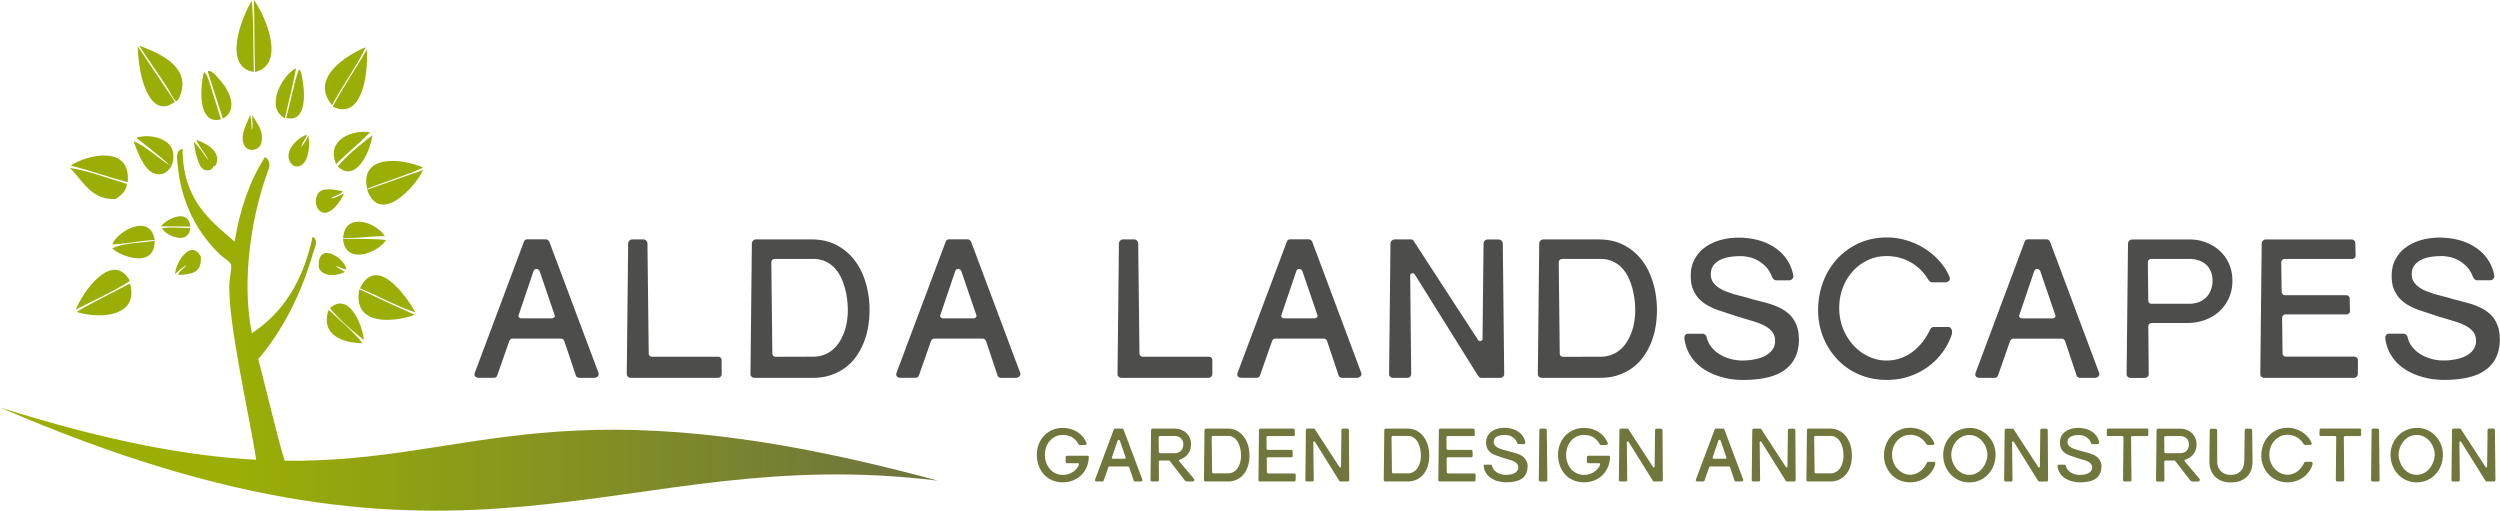
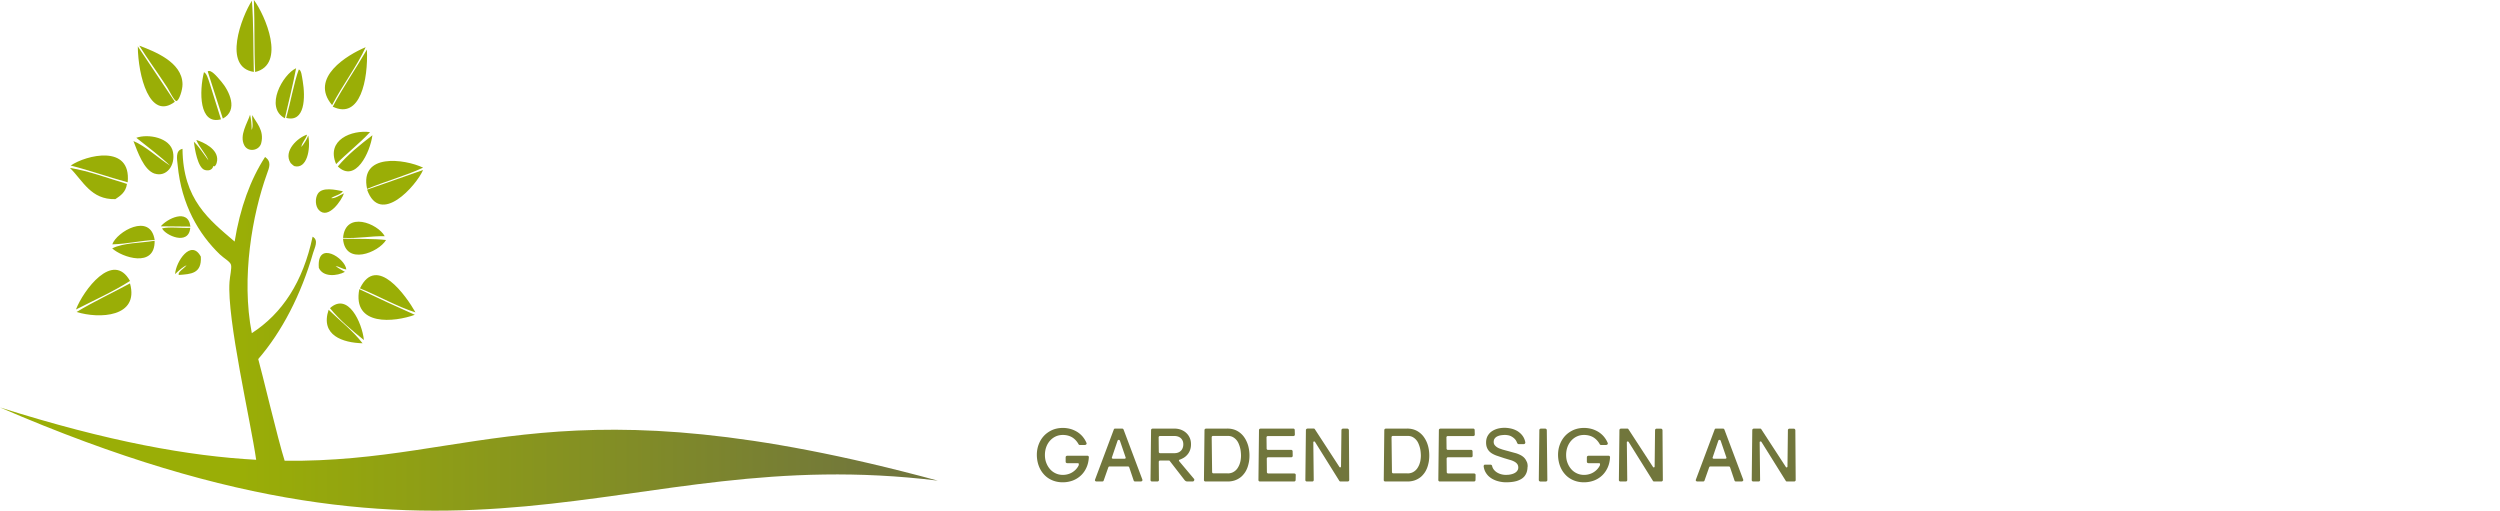
<svg xmlns="http://www.w3.org/2000/svg" xmlns:xlink="http://www.w3.org/1999/xlink" width="590.93" height="120.74">
  <g transform="translate(-126.33 -212.87)">
-     <path d="M267.8 301.02c.06.16.07.32.02.46-.04.14-.12.26-.22.36a1.11 1.11 0 0 1-.36.23 1.16 1.16 0 0 1-.38.11h-3.6c-.18 0-.36-.06-.53-.18-.18-.12-.28-.26-.3-.42l-2.7-8.05c-.15-.4-.42-.62-.82-.62h-11.4c-.37 0-.64.2-.8.58l-2.87 8.18c-.12.3-.37.48-.76.5h-3.56c-.37 0-.66-.1-.87-.33s-.22-.55-.04-.98L250.17 270c.13-.37.4-.56.8-.56h4.33c.4 0 .72.22.9.64zm-10.38-13.7l-3.5-10.25c-.07-.2-.18-.36-.32-.47-.14-.1-.3-.16-.44-.17a.66.66 0 0 0-.44.14c-.14.1-.25.27-.32.5l-3.47 10.25c-.1.25-.05.45.12.6s.38.2.63.2h7c.24 0 .44-.07.62-.22.17-.14.22-.33.13-.57zm39.5 13.92a.93.93 0 0 1-.27.66c-.18.2-.38.28-.6.28H275.4a.95.95 0 0 1-.62-.24c-.2-.16-.3-.38-.3-.67l.33-30.85c0-.25.1-.47.3-.67a1.01 1.01 0 0 1 .74-.3h2.5a.98.98 0 0 1 .72.3c.2.2.3.42.3.67l.3 26.03c0 .2.08.37.24.52s.34.23.53.23h15.7a.72.72 0 0 1 .52.22.7.7 0 0 1 .23.53zm21.22-31.78c2.27 0 4.26.46 5.98 1.37a12.73 12.73 0 0 1 4.3 3.68c1.15 1.54 2 3.32 2.58 5.33.58 2.02.87 4.13.87 6.36 0 1.33-.12 2.66-.34 3.97a18.03 18.03 0 0 1-1.06 3.73 17.01 17.01 0 0 1-1.8 3.3 11.75 11.75 0 0 1-2.6 2.62c-1 .73-2.14 1.3-3.4 1.73s-2.7.63-4.27.63h-13.76a.95.95 0 0 1-.62-.24c-.2-.16-.3-.38-.3-.67l.33-30.85c0-.25.1-.47.3-.67a1.01 1.01 0 0 1 .74-.3h13.07zm.34 27.72c.98 0 1.86-.15 2.64-.45s1.5-.72 2.1-1.25 1.14-1.16 1.58-1.87.8-1.47 1.1-2.3a13.38 13.38 0 0 0 .63-2.53c.13-.87.2-1.74.2-2.6a20.6 20.6 0 0 0-.16-2.5c-.1-.9-.28-1.8-.52-2.7s-.57-1.77-.97-2.6a8.73 8.73 0 0 0-1.5-2.2c-.6-.64-1.33-1.15-2.16-1.53s-1.8-.58-2.87-.58h-9.13c-.24.02-.43.1-.57.26s-.2.35-.2.6l.24 21.5c0 .24.08.42.24.57s.35.2.56.2zm49 3.84c.06.16.07.32.02.46-.04.14-.12.26-.22.36a1.11 1.11 0 0 1-.36.23 1.16 1.16 0 0 1-.38.11h-3.6c-.18 0-.36-.06-.53-.18-.18-.12-.28-.26-.3-.42l-2.7-8.05c-.15-.4-.42-.62-.82-.62h-11.4c-.37 0-.64.2-.8.58l-2.87 8.18c-.12.3-.37.48-.76.5h-3.56c-.37 0-.66-.1-.87-.33s-.22-.55-.04-.98L349.87 270c.13-.37.4-.56.8-.56H355c.4 0 .72.22.9.64zm-10.38-13.7l-3.5-10.25c-.07-.2-.18-.36-.32-.47-.14-.1-.3-.16-.44-.17s-.3.04-.44.14-.25.27-.32.5l-3.47 10.25c-.1.25-.05.45.12.6s.38.2.63.2h7c.24 0 .44-.07.62-.22.17-.14.22-.33.13-.57zm55.8 13.92a.93.93 0 0 1-.27.66c-.18.2-.38.28-.6.28H391.4a.95.95 0 0 1-.62-.24c-.2-.16-.3-.38-.3-.67l.33-30.85c0-.25.1-.47.3-.67a1.01 1.01 0 0 1 .74-.3h2.5a.98.98 0 0 1 .72.3c.2.2.3.42.3.67l.3 26.03c0 .2.08.37.24.52s.34.23.53.23h15.7a.72.72 0 0 1 .52.22.7.7 0 0 1 .23.53zm35.2-.22c.06.16.07.32.02.46s-.12.26-.22.36a1.11 1.11 0 0 1-.36.23 1.16 1.16 0 0 1-.38.11h-3.6c-.18 0-.36-.06-.53-.18-.18-.12-.28-.26-.3-.42l-2.7-8.05c-.15-.4-.42-.62-.82-.62h-11.4c-.37 0-.64.2-.8.58l-2.87 8.18c-.12.3-.37.48-.76.5h-3.56c-.37 0-.66-.1-.87-.33s-.22-.55-.04-.98L430.5 270c.13-.37.4-.56.8-.56h4.33c.4 0 .72.22.9.64zm-10.38-13.7l-3.5-10.25c-.07-.2-.18-.36-.32-.47-.14-.1-.3-.16-.44-.17s-.3.04-.44.14-.25.27-.32.5l-3.47 10.25c-.1.25-.05.45.12.6s.38.2.63.2h7c.24 0 .44-.07.62-.22.17-.14.22-.33.13-.57zm44.16 13.95a.83.83 0 0 1-.3.67.95.95 0 0 1-.62.24h-4.5c-.2 0-.37-.05-.48-.16a3.2 3.2 0 0 1-.37-.47l-14.85-23.78a.57.57 0 0 0-.3-.25c-.13-.05-.25-.07-.37-.04-.12.02-.22.08-.3.17s-.13.22-.13.38l.24 23.25a.85.85 0 0 1-.29.66.93.93 0 0 1-.62.25h-3.4a.95.95 0 0 1-.62-.24c-.2-.16-.3-.38-.3-.67l.33-30.85c0-.25.1-.47.3-.67a1.01 1.01 0 0 1 .74-.3h3.82a.69.69 0 0 1 .58.3l15.25 23.45a.51.51 0 0 0 .3.24.6.6 0 0 0 .35.02c.1-.03.2-.1.3-.18s.12-.2.12-.36l.24-22.5c0-.25.1-.47.3-.67a1.05 1.05 0 0 1 .75-.29h2.5c.28 0 .52.1.7.3s.3.42.3.67zm22.38-31.8c2.27 0 4.26.46 5.98 1.37a12.73 12.73 0 0 1 4.3 3.68c1.15 1.54 2 3.32 2.58 5.33.58 2.02.87 4.13.87 6.36 0 1.33-.12 2.66-.34 3.97a18.03 18.03 0 0 1-1.06 3.73 15.47 15.47 0 0 1-1.81 3.29 11.75 11.75 0 0 1-2.6 2.62c-1 .73-2.14 1.3-3.4 1.73s-2.7.63-4.27.63h-13.76a.95.95 0 0 1-.62-.24c-.2-.16-.3-.38-.3-.67l.33-30.85c0-.25.1-.47.3-.67a1.05 1.05 0 0 1 .75-.29h13.06zm.34 27.72c.98 0 1.86-.15 2.64-.45s1.5-.72 2.1-1.25c.62-.53 1.14-1.16 1.58-1.87s.8-1.47 1.1-2.3a13.38 13.38 0 0 0 .63-2.53c.13-.87.2-1.74.2-2.6a20.6 20.6 0 0 0-.16-2.5c-.1-.9-.28-1.8-.52-2.7-.25-.9-.57-1.77-.97-2.6a8.73 8.73 0 0 0-1.5-2.2c-.6-.64-1.33-1.15-2.16-1.53s-1.8-.58-2.87-.58h-9.13c-.24.02-.43.1-.57.26s-.2.35-.2.6l.24 21.5c0 .24.08.42.24.57s.35.2.56.2zm46.96-4.16c-.01 1.3-.2 2.42-.52 3.4s-.8 1.82-1.4 2.53a8.45 8.45 0 0 1-2.13 1.8c-.83.5-1.72.86-2.7 1.14s-2.02.48-3.12.6-2.23.18-3.4.18a20.42 20.42 0 0 1-2.73-.2c-.96-.13-1.93-.36-2.9-.67s-1.9-.7-2.8-1.2-1.74-1.1-2.48-1.83a10.22 10.22 0 0 1-1.88-2.54c-.5-.97-.86-2.08-1.03-3.32a1.34 1.34 0 0 1 .17-.8c.14-.24.4-.37.8-.37h3.36c.16 0 .34.07.53.2s.3.28.36.44c.22 1.02.64 1.9 1.26 2.62.6.73 1.33 1.32 2.13 1.77s1.66.78 2.57 1a11.34 11.34 0 0 0 2.58.31 15.25 15.25 0 0 0 1.59-.09 14.54 14.54 0 0 0 1.71-.29c.57-.13 1.12-.3 1.64-.54a5.51 5.51 0 0 0 1.4-.87 4.16 4.16 0 0 0 .98-1.23c.25-.47.37-1.02.37-1.64-.01-.86-.25-1.57-.7-2.14s-1.07-1.06-1.86-1.46-1.7-.76-2.78-1.08l-3.47-1.03-4.83-1.6c-.83-.3-1.62-.68-2.38-1.1a8.13 8.13 0 0 1-2.01-1.57c-.58-.62-1.05-1.37-1.4-2.24s-.52-1.9-.52-3.1c0-1.5.3-2.83.92-3.97a8.08 8.08 0 0 1 2.5-2.83c1.04-.76 2.25-1.32 3.62-1.7s2.8-.57 4.32-.57c1.47 0 2.92.18 4.34.53 1.43.36 2.74.9 3.92 1.66a10.42 10.42 0 0 1 3.02 2.86c.82 1.16 1.38 2.53 1.64 4.1-.03.24-.13.45-.3.64s-.4.3-.64.3h-3.13c-.25 0-.47-.1-.64-.3a1.99 1.99 0 0 1-.4-.62c-.4-1.02-.93-1.84-1.58-2.47a8.28 8.28 0 0 0-2.04-1.46 7.31 7.31 0 0 0-2.1-.7c-.7-.12-1.24-.17-1.7-.17-.77 0-1.57.06-2.4.18s-1.6.34-2.28.66a4.48 4.48 0 0 0-1.69 1.34c-.44.58-.65 1.33-.63 2.27a3.16 3.16 0 0 0 .5 1.67c.33.47.74.9 1.26 1.26.5.36 1.1.67 1.73.93l1.94.68 3.42.9c.65.22 1.4.43 2.24.62l2.6.7c.9.27 1.76.6 2.62 1.02s1.62.93 2.3 1.58c.67.64 1.2 1.44 1.6 2.4s.6 2.1.6 3.42zm36.2-1.36a15.23 15.23 0 0 1-2.21 4.39c-.97 1.34-2.12 2.5-3.46 3.48-1.33.98-2.83 1.75-4.48 2.3-1.65.56-3.4.83-5.28.83-1.63 0-3.16-.2-4.6-.6a15.85 15.85 0 0 1-3.94-1.7 15.18 15.18 0 0 1-3.23-2.63 16.51 16.51 0 0 1-2.43-3.37 16.73 16.73 0 0 1-1.53-3.91c-.35-1.4-.52-2.8-.52-4.26 0-2.36.4-4.58 1.18-6.67s1.9-3.9 3.32-5.47c1.43-1.56 3.14-2.78 5.13-3.7 2-.9 4.2-1.36 6.6-1.36a16.08 16.08 0 0 1 4.9.75c1.58.5 3 1.17 4.3 2.03s2.44 1.86 3.42 3 1.73 2.34 2.24 3.63c.07.18.1.34.05.48s-.1.27-.22.38-.24.2-.4.25a1.28 1.28 0 0 1-.48.09h-3.04c-.2 0-.38-.05-.52-.16a1.8 1.8 0 0 1-.4-.42c-.6-1-1.3-1.87-2.06-2.58-.76-.7-1.57-1.3-2.42-1.74s-1.74-.78-2.66-1a12.23 12.23 0 0 0-2.73-.31c-1.63 0-3.13.33-4.5.98a11.23 11.23 0 0 0-3.56 2.66c-1 1.12-1.78 2.42-2.33 3.9-.56 1.48-.83 3.04-.83 4.7 0 1.8.32 3.47.94 5 .63 1.53 1.47 2.84 2.5 3.95a11.52 11.52 0 0 0 3.59 2.58 9.89 9.89 0 0 0 4.18.92c1.08 0 2.13-.17 3.13-.5s1.95-.8 2.82-1.44a12.72 12.72 0 0 0 2.41-2.3 14.52 14.52 0 0 0 1.88-3.04 2.09 2.09 0 0 1 .36-.45c.16-.15.35-.2.6-.2h3.33c.2 0 .38.05.5.16.13.1.24.23.3.4s.12.33.12.5c.03.17.01.34-.03.48zm34.76 9.36c.06.16.07.32.02.46-.04.14-.12.26-.22.36a1.11 1.11 0 0 1-.36.23 1.16 1.16 0 0 1-.38.11H618c-.18 0-.36-.06-.53-.18-.18-.12-.28-.26-.3-.42l-2.7-8.05c-.15-.4-.42-.62-.82-.62h-11.4c-.37 0-.64.2-.8.58l-2.87 8.18c-.12.3-.37.48-.76.5h-3.56c-.37 0-.66-.1-.87-.33s-.22-.55-.04-.98L604.9 270c.13-.37.4-.56.8-.56h4.33c.4 0 .72.22.9.64zm-10.38-13.7l-3.5-10.25c-.07-.2-.18-.36-.32-.47-.14-.1-.3-.16-.44-.17s-.3.04-.44.14-.25.27-.32.5l-3.47 10.25c-.1.25-.05.45.12.6s.38.2.63.2h7c.24 0 .44-.07.62-.22.18-.14.22-.33.13-.57zm31.72-17.86c1.38 0 2.68.23 3.9.7s2.3 1.1 3.23 1.96c.93.84 1.66 1.87 2.2 3.07s.82 2.54.82 4.02c0 1.5-.27 2.86-.82 4.08s-1.3 2.27-2.26 3.16c-.95.88-2.1 1.56-3.4 2.04s-2.74.72-4.27.72h-8.33a.81.81 0 0 0-.57.23c-.15.16-.23.34-.23.57l.1 11.27a.85.85 0 0 1-.29.66.93.93 0 0 1-.62.25h-3.4a.95.95 0 0 1-.62-.24c-.2-.16-.3-.38-.3-.67l.33-30.85c0-.25.1-.47.3-.67a1.05 1.05 0 0 1 .75-.29zm-.1 15.2c.84 0 1.6-.13 2.3-.4a5.03 5.03 0 0 0 1.75-1.11c.48-.48.85-1.05 1.1-1.72s.4-1.4.4-2.22c0-.8-.13-1.54-.4-2.18s-.64-1.2-1.13-1.63-1.07-.78-1.76-1c-.68-.23-1.43-.34-2.24-.34h-8.93c-.25 0-.45.08-.6.23a.83.83 0 0 0-.23.6l.1 9a.8.8 0 0 0 .2.54c.14.16.33.23.57.23zm39.9 16.6c0 .22-.1.43-.27.62s-.4.3-.64.3h-21.23a.95.95 0 0 1-.62-.24c-.2-.16-.3-.38-.3-.67l.33-30.85c0-.25.1-.47.3-.67a1.05 1.05 0 0 1 .75-.29h20.25c.2 0 .38.08.56.25.18.16.27.35.27.56l.07 2.93c0 .28-.08.5-.24.64s-.35.22-.56.23h-15.98c-.24.02-.43.1-.58.25-.15.16-.22.36-.22.6l.1 6.92a.77.77 0 0 0 .22.55c.15.16.33.24.56.24h14.5c.22 0 .4.1.57.26s.23.35.23.54l.07 2.98c0 .2-.08.37-.24.53s-.35.24-.56.24H666.6c-.24 0-.44.08-.6.23-.16.16-.24.37-.24.63l.1 8.36a.73.73 0 0 0 .23.52.72.72 0 0 0 .54.23h16.1a1.08 1.08 0 0 1 .62.19c.2.13.3.34.33.63zm33.58-8.25c-.01 1.3-.2 2.42-.52 3.4s-.8 1.82-1.4 2.53a8.45 8.45 0 0 1-2.13 1.8c-.83.5-1.72.86-2.7 1.14s-2.02.48-3.12.6-2.23.18-3.4.18a20.42 20.42 0 0 1-2.73-.2c-.96-.13-1.93-.36-2.9-.67s-1.9-.7-2.8-1.2-1.74-1.1-2.48-1.83a10.22 10.22 0 0 1-1.88-2.54c-.5-.97-.86-2.08-1.03-3.32a1.34 1.34 0 0 1 .17-.8c.14-.24.4-.37.8-.37h3.36c.16 0 .34.07.53.2s.3.28.36.44c.22 1.02.64 1.9 1.26 2.62.6.73 1.33 1.32 2.13 1.77s1.66.78 2.57 1a11.34 11.34 0 0 0 2.58.31 15.25 15.25 0 0 0 1.59-.09 14.54 14.54 0 0 0 1.71-.29c.57-.13 1.12-.3 1.64-.54a5.51 5.51 0 0 0 1.4-.87 4.16 4.16 0 0 0 .98-1.23c.25-.47.37-1.02.37-1.64-.01-.86-.25-1.57-.7-2.14s-1.07-1.06-1.86-1.46-1.7-.76-2.78-1.08l-3.47-1.03-4.83-1.6c-.83-.3-1.62-.68-2.38-1.1a8.13 8.13 0 0 1-2.01-1.57c-.58-.62-1.05-1.37-1.4-2.24s-.52-1.9-.52-3.1c0-1.5.3-2.83.92-3.97a8.08 8.08 0 0 1 2.5-2.83c1.04-.76 2.25-1.32 3.62-1.7s2.8-.57 4.32-.57c1.47 0 2.92.18 4.34.53 1.43.36 2.74.9 3.92 1.66a10.42 10.42 0 0 1 3.02 2.86c.82 1.16 1.38 2.53 1.64 4.1-.03.24-.13.45-.3.64s-.4.3-.64.3h-3.13c-.25 0-.47-.1-.64-.3a1.99 1.99 0 0 1-.4-.62c-.4-1.02-.93-1.84-1.58-2.47-.65-.62-1.33-1.1-2.04-1.46a7.31 7.31 0 0 0-2.1-.7c-.7-.12-1.24-.17-1.7-.17-.77 0-1.57.06-2.4.18s-1.6.34-2.28.66a4.48 4.48 0 0 0-1.69 1.34c-.44.58-.65 1.33-.63 2.27a3.16 3.16 0 0 0 .5 1.67c.33.47.74.9 1.26 1.26.5.36 1.1.67 1.73.93l1.94.68 3.42.9c.65.22 1.4.43 2.24.62l2.6.7c.9.27 1.76.6 2.62 1.02s1.62.93 2.3 1.58 1.2 1.44 1.6 2.4.6 2.1.6 3.42z" fill="#4d4d4c" />
    <g fill="#71763c">
      <path d="M383.7 320.97c-.05.9-.24 1.73-.58 2.46-.33.73-.78 1.35-1.32 1.85a5.84 5.84 0 0 1-1.91 1.18 6.71 6.71 0 0 1-2.35.41 6.48 6.48 0 0 1-1.74-.22 5.9 5.9 0 0 1-1.5-.64 5.38 5.38 0 0 1-1.22-1.01c-.36-.4-.66-.83-.9-1.3s-.44-1-.57-1.57a7.78 7.78 0 0 1-.2-1.76c0-.87.15-1.7.44-2.46s.7-1.44 1.24-2.02 1.2-1.03 1.94-1.37c.76-.33 1.6-.5 2.53-.5.68 0 1.3.1 1.9.27a6.34 6.34 0 0 1 1.6.74c.48.32.9.7 1.24 1.12a5.72 5.72 0 0 1 .84 1.4c.03.07.05.14.03.2-.01.06-.04.12-.08.16a.36.36 0 0 1-.15.1c-.06.02-.13.04-.2.04h-1.16c-.1 0-.16-.02-.22-.07-.05-.05-.1-.1-.13-.18-.4-.7-.93-1.24-1.55-1.6-.63-.35-1.34-.52-2.13-.52-.64 0-1.22.13-1.74.38s-.96.6-1.33 1.02a4.63 4.63 0 0 0-.86 1.5c-.2.57-.3 1.18-.3 1.83 0 .68.1 1.3.33 1.88.22.58.52 1.07.9 1.5a3.9 3.9 0 0 0 1.34.98c.52.24 1.07.35 1.67.35.4 0 .8-.05 1.18-.16.38-.1.73-.25 1.05-.45a4.12 4.12 0 0 0 .86-.7c.26-.28.46-.56.62-.88.02-.04.04-.1.05-.17.01-.06.02-.13.01-.2s-.03-.1-.06-.15-.08-.06-.15-.06h-2.52a.41.41 0 0 1-.26-.09c-.08-.06-.12-.15-.12-.26v-1.04c0-.1.04-.2.12-.27.08-.06.16-.1.26-.1h4.77a.34.34 0 0 1 .25.11.45.45 0 0 1 .09.25zm12.66 5.27c.02.06.03.12.01.17a.64.64 0 0 1-.08.14.34.34 0 0 1-.14.09c-.05.02-.1.04-.15.04h-1.38c-.07 0-.14-.02-.2-.07-.07-.04-.1-.1-.12-.16l-1.04-3.08c-.06-.16-.16-.24-.3-.24h-4.36c-.14 0-.24.07-.3.22l-1.1 3.13c-.05.12-.14.18-.3.2h-1.36c-.14 0-.25-.04-.33-.13-.08-.08-.08-.2-.02-.37l4.42-11.8c.05-.14.15-.2.3-.2h1.66c.16 0 .27.08.35.25zM392.4 321l-1.34-3.92c-.03-.08-.07-.14-.12-.18s-.1-.06-.17-.06a.31.31 0 0 0-.17.05.39.39 0 0 0-.12.19l-1.33 3.92c-.03.1-.02.17.05.22s.15.08.24.08h2.68c.1 0 .17-.03.24-.08.06-.06.07-.13.04-.22zm16.13 5.02c.06.06.1.13.1.2.01.08-.01.15-.04.22a.39.39 0 0 1-.14.17c-.06.05-.13.07-.2.07h-1.27a.8.8 0 0 1-.36-.09.91.91 0 0 1-.28-.23l-3.52-4.54a.26.26 0 0 0-.2-.1h-2.07a.31.31 0 0 0-.22.09c-.06.06-.1.13-.1.22l.04 4.3a.31.31 0 0 1-.11.25c-.07.06-.15.1-.24.1h-1.3c-.08 0-.16-.03-.24-.1-.07-.06-.1-.15-.1-.25l.13-11.8a.34.34 0 0 1 .11-.25c.08-.07.17-.1.3-.1h5.15a4.38 4.38 0 0 1 1.5.26c.47.18.88.42 1.24.75.35.32.63.7.84 1.17s.3.97.3 1.54-.1 1.07-.28 1.5-.42.78-.7 1.07a3.39 3.39 0 0 1-.89.69c-.32.17-.6.3-.86.38-.07.03-.1.08-.12.15s.01.14.06.2zm-4.6-6.03c.32 0 .6-.05.87-.15a1.78 1.78 0 0 0 .66-.42c.18-.18.32-.4.42-.66.1-.25.15-.54.15-.86 0-.3-.05-.6-.15-.83s-.25-.45-.43-.62a1.94 1.94 0 0 0-.67-.39 2.63 2.63 0 0 0-.86-.13h-3.43c-.08 0-.15.03-.2.1a.31.31 0 0 0-.09.22l.04 3.44a.28.28 0 0 0 .08.2c.05.05.12.1.2.1h3.4zm12.47-5.82c.87 0 1.63.17 2.3.52a4.85 4.85 0 0 1 1.64 1.41c.44.6.76 1.27 1 2.04.22.77.33 1.58.33 2.43 0 .5-.04 1-.13 1.52-.1.5-.22.98-.4 1.43s-.4.87-.7 1.26-.6.72-1 1a4.68 4.68 0 0 1-1.3.66 5.26 5.26 0 0 1-1.63.24h-5.26c-.08 0-.16-.03-.24-.1-.07-.06-.1-.15-.1-.25l.13-11.8a.34.34 0 0 1 .11-.25c.08-.07.17-.1.3-.1h4.97zm.12 10.6a2.93 2.93 0 0 0 1.01-.17c.3-.12.57-.28.8-.48a2.73 2.73 0 0 0 .6-.71 4.37 4.37 0 0 0 .42-.87c.1-.3.2-.63.24-.97a6.74 6.74 0 0 0 .08-1 8.51 8.51 0 0 0-.06-.96 6.16 6.16 0 0 0-.2-1.04 7.05 7.05 0 0 0-.37-1 3.14 3.14 0 0 0-.58-.84c-.23-.24-.5-.44-.82-.6-.32-.15-.68-.22-1.1-.22h-3.5c-.1.01-.16.04-.22.1-.05.06-.08.13-.08.23l.1 8.22c0 .1.03.16.1.22.06.05.13.08.2.08h3.38zm16.06 1.56c0 .08-.03.16-.1.24a.34.34 0 0 1-.25.11h-8.1c-.08 0-.16-.03-.24-.1-.07-.06-.1-.15-.1-.25l.13-11.8a.34.34 0 0 1 .11-.25c.08-.07.17-.1.3-.1h7.74a.26.26 0 0 1 .2.1c.06.07.1.13.1.2l.03 1.12c0 .1-.03.2-.1.24s-.13.08-.2.1H426c-.1.01-.16.04-.22.1s-.08.14-.08.23l.03 2.64a.28.28 0 0 0 .08.2c.06.06.13.1.2.1h5.54c.08 0 .16.03.22.1s.1.13.1.2l.02 1.14a.26.26 0 0 1-.1.2c-.07.06-.13.1-.2.1h-5.5c-.1 0-.17.03-.23.1s-.1.14-.1.24l.03 3.2a.26.26 0 0 0 .1.2c.07.06.13.1.2.1h6.15c.08 0 .16.02.24.07a.32.32 0 0 1 .13.24zm12.67 0a.31.31 0 0 1-.11.25c-.07.06-.15.1-.24.1h-1.73c-.08 0-.14-.02-.18-.06s-.1-.1-.14-.18l-5.68-9.1a.47.47 0 0 0-.1-.1c-.05-.02-.1-.02-.14-.02-.04.01-.08.03-.12.06s-.05.08-.05.15l.1 8.9c0 .1-.04.2-.1.25-.07.07-.15.1-.24.1h-1.3c-.08 0-.16-.03-.24-.1-.07-.06-.1-.15-.1-.25l.13-11.8c0-.1.04-.18.12-.25a.41.41 0 0 1 .28-.11h1.46c.1 0 .16.04.22.1l5.83 8.96c.03.05.07.08.1.1a.2.2 0 0 0 .13.01.19.19 0 0 0 .11-.07c.03-.04.05-.08.05-.14l.1-8.6c0-.1.04-.18.12-.25s.17-.1.3-.1h.95a.37.37 0 0 1 .27.11.42.42 0 0 1 .12.25zm13.65-12.16c.87 0 1.63.17 2.3.52a4.85 4.85 0 0 1 1.64 1.41 6.58 6.58 0 0 1 1 2.04c.23.77.33 1.58.33 2.43 0 .5-.04 1-.13 1.52-.1.5-.22.98-.4 1.43s-.4.87-.7 1.26-.6.72-1 1a4.68 4.68 0 0 1-1.3.66 5.26 5.26 0 0 1-1.63.24h-5.26c-.08 0-.16-.03-.24-.1-.07-.06-.1-.15-.1-.25l.13-11.8a.34.34 0 0 1 .11-.25c.08-.07.17-.1.3-.1h4.98zm.13 10.6a2.93 2.93 0 0 0 1.01-.17c.3-.12.57-.28.8-.48a2.94 2.94 0 0 0 .6-.71 4.37 4.37 0 0 0 .42-.87c.1-.3.2-.63.24-.97a6.74 6.74 0 0 0 .08-1 8.51 8.51 0 0 0-.06-.96 6.16 6.16 0 0 0-.2-1.04 7.05 7.05 0 0 0-.37-1 3.14 3.14 0 0 0-.58-.84c-.23-.24-.5-.44-.82-.6-.32-.15-.68-.22-1.1-.22h-3.5c-.1.01-.16.04-.22.1-.05.06-.08.13-.08.23l.1 8.22c0 .1.03.16.1.22.06.05.13.08.2.08h3.38zm16.07 1.56c0 .08-.03.16-.1.24a.34.34 0 0 1-.25.11h-8.1c-.1 0-.16-.03-.24-.1-.07-.06-.1-.15-.1-.25l.13-11.8c0-.1.04-.18.12-.25s.17-.1.3-.1h7.74a.26.26 0 0 1 .2.1c.06.07.1.13.1.2l.03 1.12c0 .1-.03.2-.1.24s-.13.08-.2.1h-6.1c-.1.01-.16.04-.22.1s-.08.14-.08.23l.03 2.64a.28.28 0 0 0 .08.2c.06.06.13.1.2.1h5.54c.08 0 .16.03.22.1s.1.13.1.2l.02 1.14a.26.26 0 0 1-.1.2c-.07.06-.13.1-.2.1h-5.52c-.1 0-.17.03-.23.1s-.1.14-.1.24l.03 3.2a.26.26 0 0 0 .1.2c.07.06.13.1.2.1h6.15c.08 0 .16.02.24.07a.32.32 0 0 1 .13.24zm12.3-3.15c-.01.5-.07.93-.2 1.3a3.23 3.23 0 0 1-.53.97 3.01 3.01 0 0 1-.82.68c-.32.18-.66.33-1.03.44s-.77.18-1.2.23a10.97 10.97 0 0 1-1.3.07c-.33 0-.68-.02-1.05-.08-.37-.05-.74-.14-1.1-.25a5.95 5.95 0 0 1-1.07-.46 4.66 4.66 0 0 1-.95-.7c-.28-.28-.52-.6-.72-.97s-.33-.8-.4-1.27a.51.51 0 0 1 .06-.3c.05-.1.15-.14.3-.14h1.28c.06 0 .13.03.2.08s.12.1.14.17c.08.4.24.72.48 1a2.91 2.91 0 0 0 .82.67 3.76 3.76 0 0 0 .98.38 4.4 4.4 0 0 0 1 .12l.6-.03a4.64 4.64 0 0 0 .65-.11 3.33 3.33 0 0 0 .63-.21 2.16 2.16 0 0 0 .53-.33 1.51 1.51 0 0 0 .37-.47c.1-.17.14-.4.14-.63-.01-.33-.1-.6-.27-.82s-.4-.4-.7-.56c-.3-.15-.65-.3-1.06-.4l-1.33-.4-.9-.3-.95-.32c-.32-.12-.62-.26-.9-.42s-.55-.36-.77-.6-.4-.52-.53-.86c-.13-.33-.2-.73-.2-1.2 0-.58.12-1.08.35-1.52.24-.43.55-.8.95-1.08s.86-.5 1.38-.65a6.38 6.38 0 0 1 1.65-.22c.56 0 1.1.07 1.66.2.55.14 1.05.35 1.5.63.45.3.84.65 1.16 1.1s.53.97.63 1.57a.45.45 0 0 1-.12.25.34.34 0 0 1-.25.11h-1.2a.34.34 0 0 1-.25-.11.61.61 0 0 1-.15-.24c-.15-.4-.35-.7-.6-.94a3.32 3.32 0 0 0-.78-.56c-.27-.14-.54-.22-.8-.26s-.48-.06-.65-.06a5.97 5.97 0 0 0-.92.07c-.32.04-.6.13-.87.25a1.65 1.65 0 0 0-.65.52c-.17.22-.25.5-.24.87.01.24.07.46.2.64s.3.34.48.48a3.2 3.2 0 0 0 .66.36l.74.26.72.2.6.16.86.24 1 .27c.34.1.67.24 1 .4s.62.36.88.6a2.99 2.99 0 0 1 .62.91c.2.34.27.77.27 1.28zm2.66 3.15l.13-11.8a.34.34 0 0 1 .11-.25c.08-.07.17-.1.3-.1h.95a.41.41 0 0 1 .28.11c.08.07.12.16.12.25l.13 11.8a.31.31 0 0 1-.11.25c-.07.06-.15.1-.24.1h-1.3c-.08 0-.16-.03-.24-.1-.1-.05-.12-.14-.12-.25zm16.84-5.36c-.05.9-.24 1.73-.58 2.46s-.78 1.35-1.32 1.85a5.84 5.84 0 0 1-1.91 1.18 6.71 6.71 0 0 1-2.35.41 6.48 6.48 0 0 1-1.74-.22 5.9 5.9 0 0 1-1.5-.64 5.38 5.38 0 0 1-1.22-1.01c-.36-.4-.66-.83-.9-1.3s-.44-1-.57-1.57a7.78 7.78 0 0 1-.2-1.76c0-.87.15-1.7.44-2.46s.7-1.44 1.24-2.02 1.2-1.03 1.94-1.37c.76-.33 1.6-.5 2.53-.5.68 0 1.3.1 1.9.27a6.34 6.34 0 0 1 1.6.74c.48.32.9.7 1.24 1.12a5.72 5.72 0 0 1 .84 1.4c.03.07.05.14.03.2-.01.06-.04.12-.08.16a.36.36 0 0 1-.15.1c-.06.02-.13.04-.2.04h-1.16c-.1 0-.16-.02-.22-.07-.05-.05-.1-.1-.13-.18-.4-.7-.93-1.24-1.55-1.6-.63-.35-1.34-.52-2.13-.52-.64 0-1.22.13-1.74.38s-.96.6-1.33 1.02a4.63 4.63 0 0 0-.86 1.5c-.2.57-.3 1.18-.3 1.83 0 .68.1 1.3.33 1.88.22.58.52 1.07.9 1.5a3.9 3.9 0 0 0 1.34.98c.52.24 1.07.35 1.67.35.4 0 .8-.05 1.18-.16.38-.1.73-.25 1.05-.45a4.12 4.12 0 0 0 .86-.7c.26-.28.46-.56.62-.88.02-.04.04-.1.05-.17.01-.06.02-.13.01-.2s-.03-.1-.06-.15-.08-.06-.15-.06h-2.52a.41.41 0 0 1-.26-.09c-.08-.06-.12-.15-.12-.26v-1.04c0-.1.04-.2.12-.27.08-.06.16-.1.26-.1h4.77a.34.34 0 0 1 .25.11c.04.1.08.17.08.25z" />
      <use xlink:href="#C" />
      <path d="M538.38 326.24c.02.06.03.12.01.17s-.04.1-.08.14a.42.42 0 0 1-.14.09c-.05.02-.1.04-.15.04h-1.38c-.07 0-.14-.02-.2-.07-.07-.04-.1-.1-.12-.16l-1.04-3.08c-.06-.16-.16-.24-.3-.24h-4.36c-.14 0-.24.07-.3.22l-1.1 3.13c-.04.12-.14.18-.3.2h-1.36c-.14 0-.25-.04-.33-.13-.08-.08-.1-.2-.02-.37l4.42-11.8c.05-.14.15-.2.3-.2h1.66c.16 0 .28.08.35.25zM534.4 321l-1.34-3.92c-.03-.08-.07-.14-.12-.18s-.1-.06-.17-.06-.12.02-.17.05a.39.39 0 0 0-.12.19l-1.33 3.92c-.03.1-.02.17.05.22s.15.08.24.08h2.68c.1 0 .17-.03.24-.08.06-.06.08-.13.04-.22z" />
      <use xlink:href="#C" x="31.4" />
-       <path d="M558.8 314.17c.87 0 1.63.17 2.3.52a4.85 4.85 0 0 1 1.64 1.41c.44.6.76 1.27 1 2.04.22.77.33 1.58.33 2.43 0 .5-.04 1-.13 1.52-.1.5-.22.98-.4 1.43s-.4.87-.7 1.26-.6.72-1 1a4.68 4.68 0 0 1-1.3.66 5.26 5.26 0 0 1-1.63.24h-5.26c-.1 0-.16-.03-.24-.1-.07-.06-.1-.15-.1-.25l.13-11.8c0-.1.04-.18.12-.25s.17-.1.3-.1h4.96zm.13 10.6a2.93 2.93 0 0 0 1.01-.17c.3-.12.57-.28.8-.48a2.73 2.73 0 0 0 .6-.71 4.37 4.37 0 0 0 .42-.87c.1-.3.2-.63.24-.97a6.74 6.74 0 0 0 .08-1 8.51 8.51 0 0 0-.06-.96 6.16 6.16 0 0 0-.2-1.04 7.05 7.05 0 0 0-.37-1 3.14 3.14 0 0 0-.58-.84c-.23-.24-.5-.44-.82-.6-.32-.15-.68-.22-1.1-.22h-3.5c-.1.01-.16.04-.22.1-.05.06-.08.13-.08.23l.1 8.22c0 .1.03.16.1.22s.13.08.2.08h3.38zm24.83-2.1a5.66 5.66 0 0 1-.85 1.68 5.95 5.95 0 0 1-1.32 1.33 6.29 6.29 0 0 1-1.71.88c-.63.2-1.3.32-2.02.32a6.55 6.55 0 0 1-1.75-.23 5.97 5.97 0 0 1-1.5-.65 6.26 6.26 0 0 1-1.23-1 6.13 6.13 0 0 1-.93-1.3 7.23 7.23 0 0 1-.6-1.5 6.8 6.8 0 0 1-.2-1.63c0-.9.15-1.75.45-2.55s.73-1.5 1.27-2.1a6.07 6.07 0 0 1 1.96-1.41c.76-.35 1.6-.52 2.53-.52a6.46 6.46 0 0 1 1.87.28 6.59 6.59 0 0 1 1.65.78c.5.33.93.7 1.3 1.14a4.99 4.99 0 0 1 .86 1.4c.03.07.04.13.02.18-.01.05-.04.1-.08.14s-.1.08-.15.1-.12.03-.18.03H582c-.08 0-.15-.02-.2-.06a.78.78 0 0 1-.15-.16c-.23-.38-.5-.7-.8-1a4.56 4.56 0 0 0-.93-.67c-.33-.17-.66-.3-1.02-.38a4.7 4.7 0 0 0-1.05-.12c-.62 0-1.2.12-1.72.37a4.39 4.39 0 0 0-1.36 1.01 4.76 4.76 0 0 0-.89 1.49c-.2.57-.32 1.16-.32 1.8a4.96 4.96 0 0 0 .36 1.91c.24.58.56 1.1.96 1.5a5.19 5.19 0 0 0 1.37 1c.52.24 1.05.35 1.6.35.4 0 .8-.06 1.2-.2s.75-.3 1.08-.55.64-.53.92-.88a5.66 5.66 0 0 0 .72-1.16c.03-.06.08-.12.14-.18.06-.05.13-.08.23-.08h1.28c.08 0 .14.02.2.06s.1.1.12.15a.83.83 0 0 1 .05.2c-.01.1-.01.18-.03.23zm8.1-8.66c.57 0 1.12.07 1.65.22s1.02.36 1.47.64a5.97 5.97 0 0 1 1.25 1 6.21 6.21 0 0 1 .96 1.28 6.48 6.48 0 0 1 .62 1.51 6.69 6.69 0 0 1 .22 1.69c0 .9-.16 1.77-.47 2.56a6.01 6.01 0 0 1-1.3 2.08c-.55.6-1.2 1.05-1.97 1.4s-1.6.5-2.48.5-1.7-.17-2.44-.5a6.04 6.04 0 0 1-1.95-1.39 6.49 6.49 0 0 1-1.3-2.07c-.32-.8-.47-1.64-.47-2.55a6.34 6.34 0 0 1 .22-1.7c.14-.54.35-1.05.62-1.52s.6-.9.96-1.28a5.68 5.68 0 0 1 1.25-.99 5.9 5.9 0 0 1 1.5-.64c.54-.15 1.1-.22 1.67-.22zm-.02 11.1a3.76 3.76 0 0 0 1.22-.2c.38-.13.73-.33 1.04-.56a4.71 4.71 0 0 0 .84-.83c.25-.32.46-.65.62-1a5.46 5.46 0 0 0 .39-1.09 4.56 4.56 0 0 0 .14-1.07 4.45 4.45 0 0 0-.13-1.06c-.1-.36-.2-.72-.38-1.07a5.58 5.58 0 0 0-.62-.98c-.24-.3-.52-.58-.84-.8a3.89 3.89 0 0 0-1.05-.55c-.38-.14-.8-.2-1.25-.2a3.96 3.96 0 0 0-1.26.2 3.83 3.83 0 0 0-1.06.56c-.32.24-.6.5-.84.8s-.45.64-.6.98c-.16.35-.3.7-.37 1.06a4.31 4.31 0 0 0-.13 1.05 4.65 4.65 0 0 0 .13 1.1 5.46 5.46 0 0 0 .39 1.09c.17.35.38.7.62 1s.52.58.84.82c.32.23.67.42 1.05.55a3.78 3.78 0 0 0 1.26.2zm18.6 1.23a.31.31 0 0 1-.11.25c-.07.06-.15.1-.24.1h-1.73c-.08 0-.14-.02-.18-.06s-.1-.1-.14-.18l-5.68-9.1c-.03-.04-.07-.08-.12-.1s-.1-.02-.14-.02c-.04.01-.08.03-.12.06-.03.03-.05.08-.05.15l.1 8.9c0 .1-.04.2-.1.25-.07.07-.15.1-.24.1h-1.3c-.08 0-.16-.03-.24-.1-.07-.06-.1-.15-.1-.25l.13-11.8c0-.1.04-.18.12-.25s.17-.1.3-.1h1.46c.1 0 .16.04.22.1l5.83 8.96a.24.24 0 0 0 .1.1c.05.02.1.02.13.01a.19.19 0 0 0 .11-.07c.03-.04.05-.08.05-.14l.1-8.6c0-.1.04-.18.12-.25s.17-.1.3-.1h.95a.37.37 0 0 1 .27.11.42.42 0 0 1 .12.25zm12.6-3.15c-.01.5-.07.93-.2 1.3a3.23 3.23 0 0 1-.53.97 3.01 3.01 0 0 1-.82.68c-.32.18-.66.33-1.03.44s-.77.18-1.2.23a10.97 10.97 0 0 1-1.3.07c-.33 0-.68-.02-1.05-.08-.37-.05-.74-.14-1.1-.25a5.95 5.95 0 0 1-1.07-.46 4.66 4.66 0 0 1-.95-.7c-.28-.28-.52-.6-.72-.97s-.33-.8-.4-1.27a.51.51 0 0 1 .06-.3c.05-.1.15-.14.3-.14h1.28c.06 0 .13.03.2.08s.12.1.14.17c.08.4.24.72.48 1a2.91 2.91 0 0 0 .82.67 3.76 3.76 0 0 0 .98.38 4.4 4.4 0 0 0 1 .12l.6-.03a4.64 4.64 0 0 0 .65-.11 5.1 5.1 0 0 0 .63-.2 2.16 2.16 0 0 0 .53-.33 1.51 1.51 0 0 0 .37-.47c.1-.17.14-.4.14-.63-.01-.33-.1-.6-.27-.82s-.4-.4-.7-.56c-.3-.15-.65-.3-1.06-.4l-1.33-.4-.9-.3-.95-.32c-.32-.12-.62-.26-.9-.42s-.55-.36-.77-.6-.4-.52-.53-.86c-.13-.33-.2-.73-.2-1.2 0-.58.12-1.08.35-1.52.24-.43.55-.8.95-1.08s.86-.5 1.38-.65a6.38 6.38 0 0 1 1.65-.22c.56 0 1.1.07 1.66.2.55.14 1.05.35 1.5.63.45.3.84.65 1.16 1.1s.53.97.63 1.57a.45.45 0 0 1-.12.25.34.34 0 0 1-.25.11h-1.2a.34.34 0 0 1-.25-.11.61.61 0 0 1-.15-.24c-.15-.4-.35-.7-.6-.94a3.32 3.32 0 0 0-.78-.56 2.87 2.87 0 0 0-.8-.26c-.26-.04-.48-.06-.65-.06a5.97 5.97 0 0 0-.92.07c-.32.04-.6.13-.87.25a1.65 1.65 0 0 0-.65.52c-.17.23-.25.5-.24.87.01.24.07.46.2.64s.3.34.48.48a3.2 3.2 0 0 0 .66.36l.74.26.72.2.6.16.86.24 1 .27 1 .4c.33.16.62.36.88.6a2.99 2.99 0 0 1 .62.91c.2.34.27.77.27 1.28zm11.1-7.56a.31.31 0 0 1-.09.22c-.06.06-.13.1-.2.1h-3.47a.32.32 0 0 0-.23.08c-.06.06-.1.13-.1.2l.1 10.1a.31.31 0 0 1-.11.25c-.07.06-.15.1-.24.1h-1.3c-.08 0-.16-.03-.24-.1-.07-.06-.1-.15-.1-.25l.1-10.1c0-.07-.03-.14-.08-.2s-.13-.1-.22-.1h-3.37a.26.26 0 0 1-.2-.1.3.3 0 0 1-.09-.23l.02-1.15c0-.08.03-.15.1-.2s.14-.08.2-.08h9.2c.08 0 .15.03.22.08s.1.12.1.2zm12.07 10.4c.06.06.1.13.1.2.01.08-.01.15-.04.22s-.08.13-.15.17c-.06.05-.13.07-.2.07h-1.27a.8.8 0 0 1-.36-.09.91.91 0 0 1-.28-.23l-3.52-4.54a.26.26 0 0 0-.2-.1h-2.07c-.1 0-.16.03-.22.1s-.1.13-.1.22l.04 4.3a.31.31 0 0 1-.11.25c-.07.06-.15.1-.24.1h-1.3c-.1 0-.16-.03-.24-.1-.07-.06-.1-.15-.1-.25l.13-11.8c0-.1.04-.18.12-.25s.17-.1.3-.1h5.15a4.42 4.42 0 0 1 1.5.26c.47.18.88.42 1.24.75.35.32.63.7.84 1.17s.3.97.3 1.54-.1 1.07-.28 1.5-.42.78-.7 1.07a3.39 3.39 0 0 1-.89.69c-.32.17-.6.3-.86.38-.07.03-.1.08-.12.15s0 .14.06.2zm-4.6-6.03c.32 0 .62-.05.88-.15s.48-.24.66-.42.32-.4.42-.66c.1-.25.15-.54.15-.86 0-.3-.05-.6-.15-.83s-.25-.45-.43-.62a1.94 1.94 0 0 0-.67-.39 2.63 2.63 0 0 0-.86-.13h-3.43c-.08 0-.15.03-.2.1a.31.31 0 0 0-.09.22l.04 3.44a.28.28 0 0 0 .08.2c.05.05.12.1.2.1h3.4zm8.8 1.87a4.18 4.18 0 0 0 .22 1.31 2.77 2.77 0 0 0 .62 1.02 2.71 2.71 0 0 0 1 .67c.4.16.86.24 1.38.24s.98-.08 1.37-.24a2.78 2.78 0 0 0 .99-.68 2.92 2.92 0 0 0 .61-1.06c.14-.4.2-.87.22-1.36l.1-7.22a.34.34 0 0 1 .11-.25c.08-.07.17-.1.3-.1h.95a.41.41 0 0 1 .28.11c.08.07.12.16.12.25l.08 7.3a6.41 6.41 0 0 1-.3 2.06 4.2 4.2 0 0 1-.99 1.59c-.44.44-.97.78-1.6 1.03-.64.24-1.37.36-2.2.36s-1.54-.12-2.18-.36-1.18-.6-1.6-1.03c-.44-.44-.77-.98-1-1.6s-.33-1.32-.32-2.07l.08-7.26c0-.1.04-.18.12-.25s.17-.1.3-.1h.95a.41.41 0 0 1 .28.11.32.32 0 0 1 .11.25zm22.54.8a5.66 5.66 0 0 1-.85 1.68 5.95 5.95 0 0 1-1.32 1.33 6.29 6.29 0 0 1-1.71.88c-.63.2-1.3.32-2.02.32a6.55 6.55 0 0 1-1.75-.23 5.97 5.97 0 0 1-1.5-.65 6.26 6.26 0 0 1-1.23-1 6.13 6.13 0 0 1-.93-1.3 7.23 7.23 0 0 1-.6-1.5 6.8 6.8 0 0 1-.2-1.63c0-.9.15-1.75.45-2.55s.73-1.5 1.27-2.1a6.07 6.07 0 0 1 1.96-1.41c.76-.35 1.6-.52 2.53-.52a6.46 6.46 0 0 1 1.87.28 6.59 6.59 0 0 1 1.65.78c.5.33.93.7 1.3 1.14a4.99 4.99 0 0 1 .86 1.4c.03.07.04.13.02.18-.01.05-.04.1-.08.14s-.1.08-.15.1-.12.03-.18.03h-1.16c-.08 0-.15-.02-.2-.06a.78.78 0 0 1-.15-.16c-.23-.38-.5-.7-.8-1a4.56 4.56 0 0 0-.93-.67c-.33-.17-.66-.3-1.02-.38a4.7 4.7 0 0 0-1.05-.12c-.62 0-1.2.12-1.72.37a4.39 4.39 0 0 0-1.36 1.01 4.76 4.76 0 0 0-.89 1.49c-.2.57-.32 1.16-.32 1.8a4.96 4.96 0 0 0 .36 1.91c.24.58.56 1.1.96 1.5a5.19 5.19 0 0 0 1.37 1c.52.24 1.05.35 1.6.35.4 0 .8-.06 1.2-.2s.75-.3 1.08-.55.64-.53.92-.88a5.66 5.66 0 0 0 .72-1.16c.03-.06.08-.12.14-.18.06-.05.13-.08.23-.08h1.28c.08 0 .14.02.2.06s.1.1.12.15a.83.83 0 0 1 .05.2l-.03.23zm11.48-7.04a.31.31 0 0 1-.09.22c-.06.06-.13.1-.2.1h-3.47a.32.32 0 0 0-.23.08c-.06.06-.1.13-.1.2l.1 10.1a.31.31 0 0 1-.11.25c-.07.06-.15.1-.24.1h-1.3c-.1 0-.16-.03-.24-.1-.07-.06-.1-.15-.1-.25l.1-10.1c0-.07-.03-.14-.08-.2s-.13-.1-.22-.1h-3.37a.26.26 0 0 1-.2-.1.3.3 0 0 1-.09-.23l.02-1.15c0-.08.03-.15.1-.2s.14-.08.2-.08h9.2c.08 0 .15.03.22.08s.1.12.1.2zm2.35 10.7l.13-11.8a.34.34 0 0 1 .11-.25c.08-.07.17-.1.3-.1h.95a.41.41 0 0 1 .28.11c.08.07.12.16.12.25l.13 11.8a.31.31 0 0 1-.11.25c-.07.06-.15.1-.24.1h-1.3c-.08 0-.16-.03-.24-.1-.08-.05-.12-.14-.12-.25zM697.6 314c.57 0 1.12.07 1.65.22s1.02.36 1.47.64a5.97 5.97 0 0 1 1.25 1 6.21 6.21 0 0 1 .96 1.28 6.48 6.48 0 0 1 .62 1.51 6.69 6.69 0 0 1 .22 1.69c0 .9-.16 1.77-.47 2.56a6.01 6.01 0 0 1-1.3 2.08c-.55.6-1.2 1.05-1.97 1.4s-1.6.5-2.48.5-1.7-.17-2.44-.5a6.04 6.04 0 0 1-1.95-1.39 6.49 6.49 0 0 1-1.3-2.07c-.32-.8-.47-1.64-.47-2.55a6.34 6.34 0 0 1 .22-1.7c.14-.54.35-1.05.62-1.52s.6-.9.96-1.28a5.68 5.68 0 0 1 1.25-.99 5.9 5.9 0 0 1 1.5-.64 6.12 6.12 0 0 1 1.67-.22zm-.02 11.1a3.76 3.76 0 0 0 1.22-.2c.38-.13.73-.33 1.04-.56a4.71 4.71 0 0 0 .84-.83 5.52 5.52 0 0 0 .62-1 5.46 5.46 0 0 0 .39-1.09 4.56 4.56 0 0 0 .14-1.07 4.45 4.45 0 0 0-.13-1.06 4.89 4.89 0 0 0-.38-1.07c-.17-.35-.37-.67-.62-.98-.24-.3-.52-.58-.84-.8a3.89 3.89 0 0 0-1.05-.55c-.38-.14-.8-.2-1.25-.2a3.96 3.96 0 0 0-1.26.2 3.71 3.71 0 0 0-1.06.56c-.32.24-.6.5-.84.8s-.45.64-.6.98c-.16.35-.3.7-.37 1.06a4.31 4.31 0 0 0-.13 1.05 4.65 4.65 0 0 0 .13 1.1 5.46 5.46 0 0 0 .39 1.09c.17.35.38.7.62 1s.52.58.84.82c.32.23.67.42 1.05.55a3.7 3.7 0 0 0 1.26.2zm18.6 1.23a.31.31 0 0 1-.11.25c-.07.06-.15.1-.24.1h-1.73c-.08 0-.14-.02-.18-.06s-.1-.1-.14-.18l-5.68-9.1c-.03-.04-.07-.08-.12-.1s-.1-.02-.14-.02c-.04.01-.08.03-.12.06s-.05.08-.05.15l.1 8.9c0 .1-.04.2-.1.25-.07.07-.15.1-.24.1h-1.3c-.1 0-.16-.03-.24-.1-.07-.06-.1-.15-.1-.25l.13-11.8c0-.1.04-.18.12-.25a.41.41 0 0 1 .28-.11h1.46c.1 0 .16.04.22.1l5.83 8.96a.24.24 0 0 0 .1.1.2.2 0 0 0 .13.01.19.19 0 0 0 .11-.07c.03-.04.05-.08.05-.14l.1-8.6c0-.1.04-.18.12-.25a.41.41 0 0 1 .28-.11h.95a.37.37 0 0 1 .27.11.42.42 0 0 1 .12.25z" />
    </g>
    <linearGradient id="A" gradientUnits="userSpaceOnUse" x1="126.315" y1="290.841" x2="347.987" y2="290.841">
      <stop offset=".256" stop-color="#9aae06" />
      <stop offset=".945" stop-color="#71763c" />
    </linearGradient>
    <g fill-rule="evenodd">
      <path d="M193.62 321.8c-1.56-4.85-5.53-21.63-6.25-24.06 5.55-6.4 10.13-15.2 12.97-25.1.34-1.17 1.4-3-.12-3.82-2.27 10.7-7.18 18.15-14.37 22.8-2.56-13.12.14-28.1 3.57-37.63.57-1.58 1.15-2.88-.43-4.02-3.47 5.36-5.9 12-7.2 20-5.96-5.12-12.23-9.88-12.32-21.92-1.76.35-1.27 2.53-1.15 3.8.88 9.5 5.07 16.42 9.95 21.13.98.95 2.47 1.7 2.67 2.5.2.78-.26 2.6-.36 4-.64 8.8 5 32.92 6.3 42.07-15.76-.86-34.82-4.23-60.54-12.37 112.42 48.63 145.2 7.9 221.67 17.3-89.63-24.3-108.8-4.2-154.38-4.7z" fill="url(#A)" />
      <g fill="#9aae06">
        <path d="M186.34 212.87c.22 5.54.04 11.53.3 17.02 7.4-1.78 2.37-13.45-.3-17.02zm-.01 17c-.17-5.6-.04-11.53-.46-16.83-2.44 3.8-7 15.7.46 16.83zm26.43-5.84c-4.3 1.8-13.4 7.23-7.93 13.68 2.44-4.68 5.87-9.17 7.93-13.68zm-45.1 12.9l-8.76-13.1c.07 6.97 2.8 17.6 8.76 13.1zm45.4-12.35c-2.64 4.56-5.57 8.76-8.08 13.5 6.5 3.16 8.4-6.4 8.08-13.5zm-19.4 16.25c.9-3.92 1.88-7.75 2.66-11.83-3.13 1.42-7.53 9.23-2.66 11.83zm4.22-8.83c-.2-1.1-.3-2.58-.92-2.7-1.1 2.9-1.96 7.8-2.98 11.44 4.45 1.16 4.56-4.86 3.9-8.75zm-19.3.08c-1.05-1.23-2.4-2.86-3.15-2.33L179 240.9c3.74-1.98 1.53-6.54-.4-8.8zm-.02 8.98l-2.77-8.82c-.3-.87-.63-2.05-1.25-2.3-1.14 4.55-1.17 12.54 4.02 11.13zm27.22 10.6c2.6-2.63 5.5-4.85 8.02-7.56-4.25-.57-10.48 1.8-8.02 7.56zm.4.55c4.17 4 7.64-3.3 8.18-7.37-2.9 2.25-5.78 4.52-8.18 7.37zm-31.4.85c1.2.33 1.92-.35 1.93-.95 0-.1-.01-.2 0 0 .42.37.87-.48.95-1.3.27-2.75-3.27-4.34-4.93-4.86.75 1.82 2.35 3.37 2.87 4.84-1.13-1.5-2.13-3.15-3.45-4.43.2 1.64.9 6.24 2.63 6.7zM143.05 252c4.6 1.17 8.9 2.72 13.46 3.96.9-9.1-9.85-6.44-13.46-3.96zm70.05 5.52c4.32-1.8 9.05-3.07 13.24-5.02-4.4-2.1-15.07-3.5-13.24 5.02z" />
        <path d="M213.1 257.7c3.1 8.7 11.62-.95 13.23-4.64l-13.23 4.64zm-59.5 2.24c1.22-.82 2.46-1.63 2.74-3.6-4.36-1.3-9.13-3.1-13.47-3.77 3.08 3.03 4.93 7.52 10.73 7.37zm10.74 6.42l7 .07c-.52-4.46-5.6-1.78-7-.07zm52.93 2.34c-1.63-3-9.3-6.1-9.85.4 3.87.17 6.28-.45 9.85-.4zm-64.4 1.93c3.55-.1 6.54-.87 10.02-1.04-1.02-6.58-9-1.93-10.02 1.04zm18.44-3.9c-2.18.1-4.76-.3-6.67.12.75 1.63 6.27 4.18 6.67-.12z" />
        <path d="M217.58 269.6c-2.78-.34-6.7-.23-10.17-.3.5 6.46 8.4 3.27 10.17.3zm-54.7.18c-3.37.57-7.3.44-10.03 1.8 2.3 2.12 10.15 4.75 10.03-1.8zm-18.6 16.25c4.3-2.2 8.76-4.2 12.78-6.75-4.02-7.24-11.04 2.22-12.78 6.75zm67.14-5c4.37 1.77 8.9 4.37 13.12 5.68-2.18-3.87-9.2-13.84-13.12-5.68zm-54.36-1.17c-4.2 2.27-8.57 4.3-12.62 6.75 5.34 1.67 14.85 1.26 12.62-6.75zm67.32 7.42c-4.43-1.96-8.78-4-13.12-6.06-1.7 8.88 8.34 7.82 13.12 6.06zm-20.05-1.57c2.35 2.9 5.18 5.23 8.02 7.54-.44-4.15-3.77-11.4-8.02-7.54zm7.7 8.3c-2.35-3.02-5.32-5.3-8.02-7.92-2.04 6.1 3.43 7.8 8.02 7.92zM168 236.76c.65-.04 1.5-2.65 1.47-4-.07-5.27-6.73-7.77-10.23-9.1 2.08 3.3 4.33 6.36 6.57 9.8.5.77 1.7 3.3 2.2 3.28zm-5.12 17.14c2.73.9 4.96-1.85 4.34-5.1-.64-3.4-5.87-4.37-8.67-3.36 2.68 2.13 5.83 4.5 8 6.6-2.87-1.84-5.8-4.63-8.68-5.83 1 2.58 2.46 6.85 5 7.7zm32.12-2.52c-.01-.02.72.73.95.77 2.92.7 3.85-3.93 3.25-7.23-.33.9-1.1 2.08-1.65 2.7.2-1.24 1.13-1.9 1.36-2.92-2.14.63-5.7 3.87-3.9 6.67zm12.63 7.2c-.9.38-2.2 1.3-3.03 1.12 1.06-.7 2.14-.74 2.78-1.63-1.73-.32-4.9-1.1-5.95.63-.64 1.07-.6 2.9.28 3.83 2.22 2.34 5.4-2.35 5.92-3.95zm-39.03 19.28c2.87-.2 5.45-.3 5.2-4.33-2.28-4.28-5.93 1.2-6.08 4.14.75-.76 2.03-1.9 2.72-2.07-.6.7-2.2 1.64-1.84 2.26zM185.43 240c-.57 1.9-2.62 4.87-1.34 7.25.9 1.68 3.52 1.24 3.98-.53.8-3.12-1.3-4.97-2.1-6.64-.16 1.27.34 2.48-.16 3.52.01-1.35-.13-2.57-.37-3.6zm16.23 36.1c.95 2.34 4.33 2.05 6.2 1.03-.78-.47-1.5-.82-2.2-1.37.95.13 1.54.7 2.53.8-.25-2.7-7-6.98-6.5-.45z" />
      </g>
    </g>
  </g>
  <defs>
    <path id="C" d="M519.38 326.33a.31.31 0 0 1-.11.25c-.07.06-.15.1-.24.1h-1.73c-.08 0-.14-.02-.18-.06s-.1-.1-.14-.18l-5.68-9.1c-.03-.04-.07-.08-.12-.1s-.1-.02-.14-.02c-.04.01-.08.03-.12.06s-.05.08-.05.15l.1 8.9c0 .1-.04.2-.1.25-.07.07-.15.1-.24.1h-1.3c-.08 0-.16-.03-.24-.1-.07-.06-.1-.15-.1-.25l.13-11.8c0-.1.04-.18.12-.25s.17-.1.3-.1h1.46c.1 0 .16.04.22.1l5.83 8.96c.03.05.06.08.1.1.05.02.1.02.13.01a.19.19 0 0 0 .11-.07c.03-.04.05-.08.05-.14l.1-8.6c0-.1.04-.18.12-.25s.17-.1.3-.1h.95a.37.37 0 0 1 .27.11.42.42 0 0 1 .12.25z" />
  </defs>
</svg>